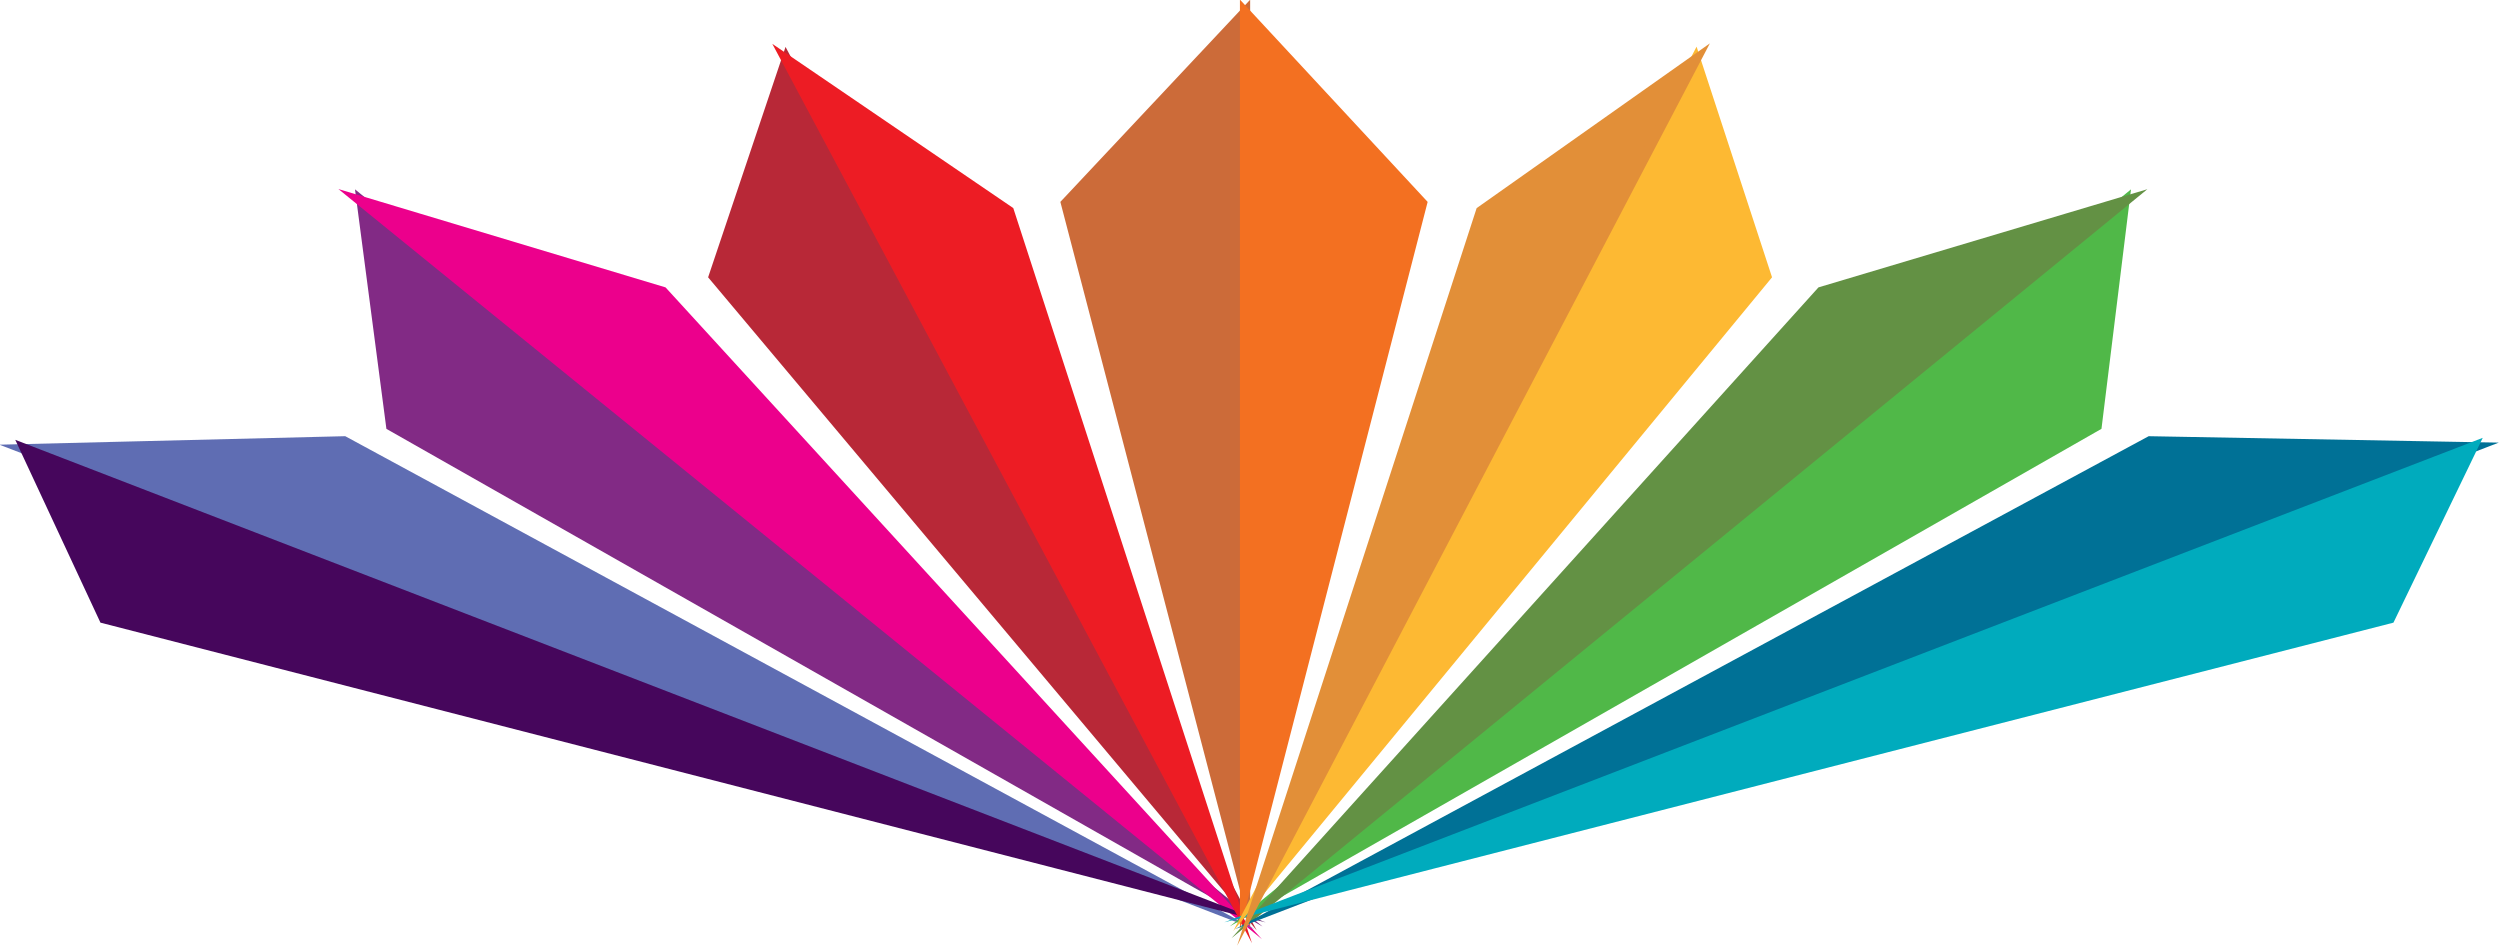
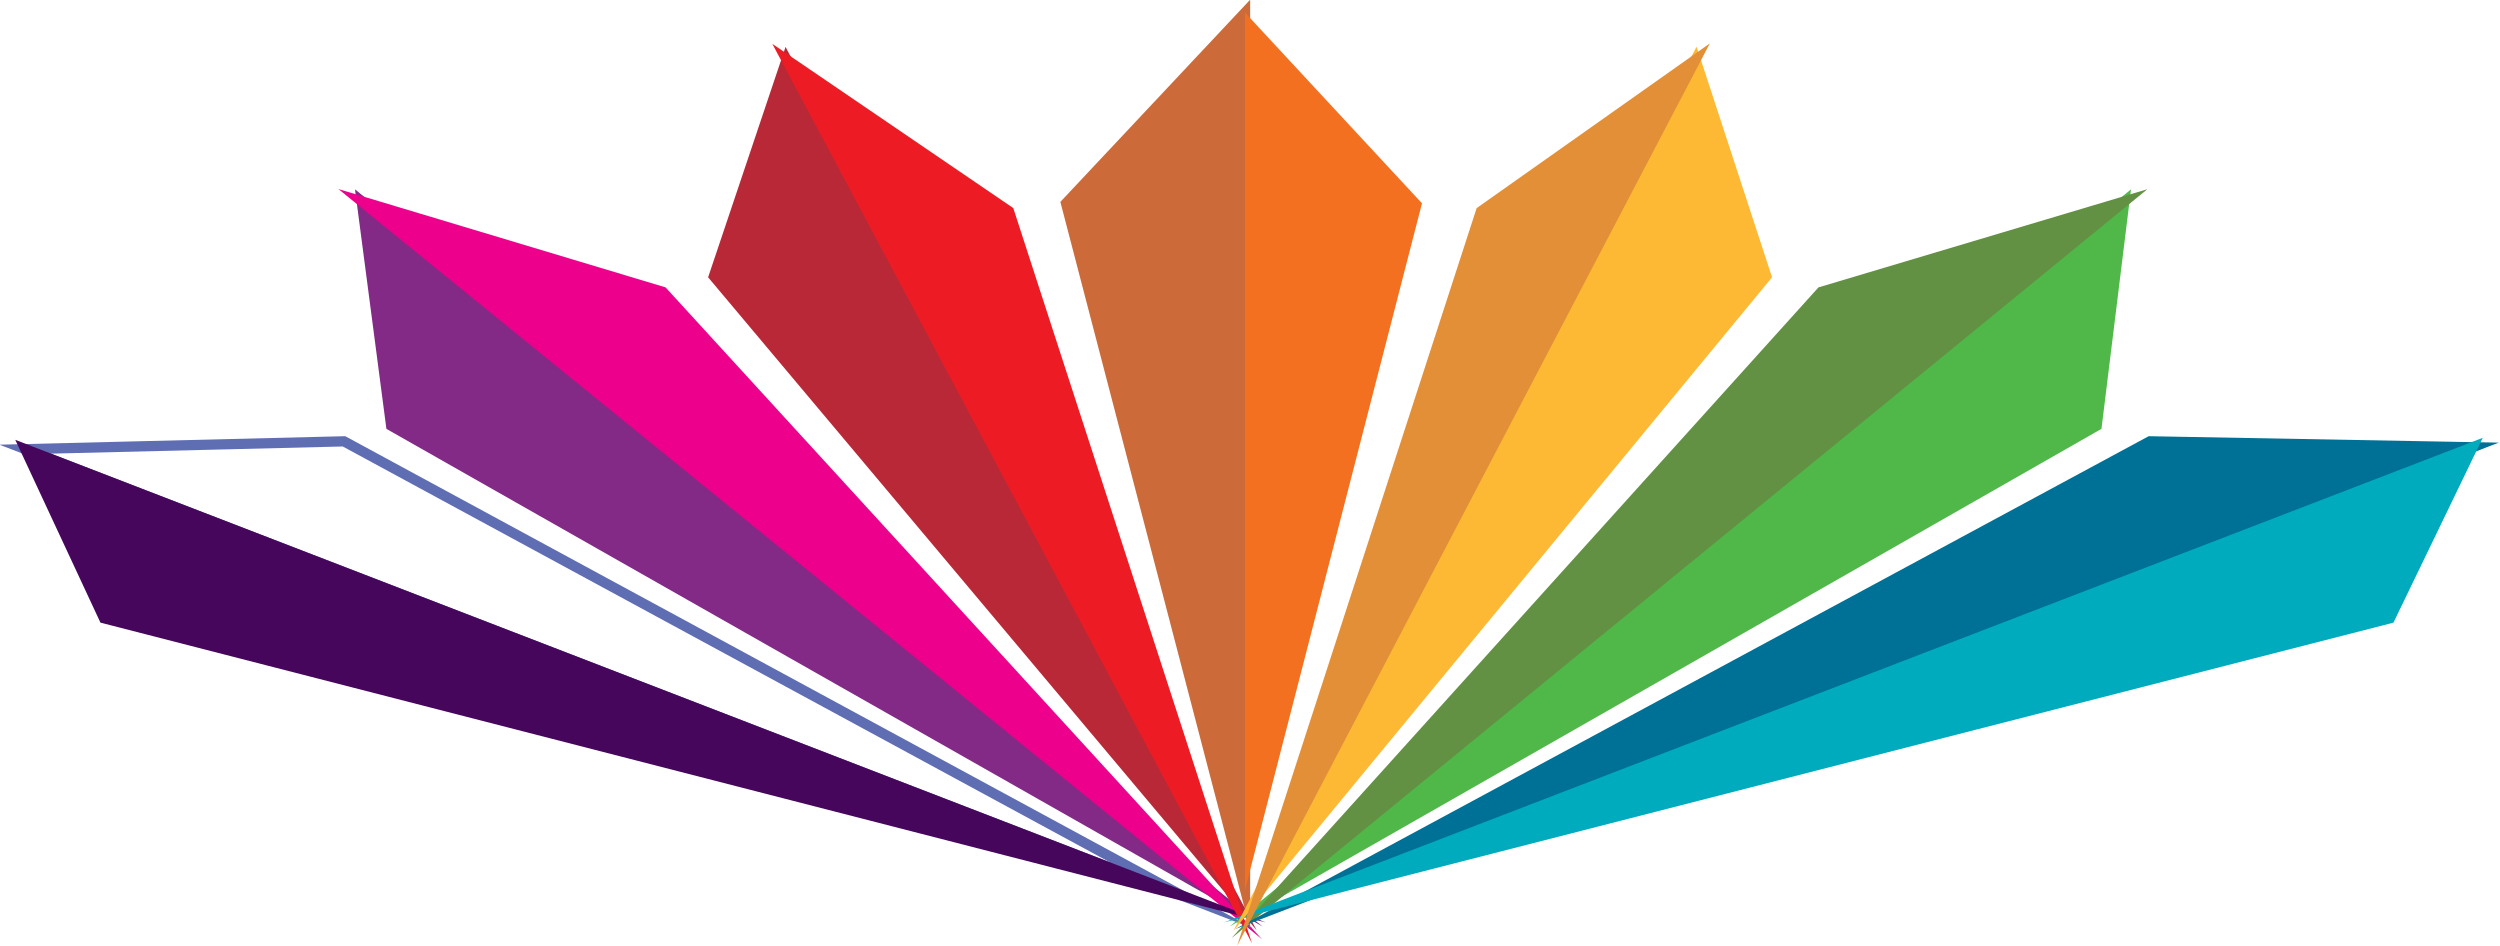
<svg xmlns="http://www.w3.org/2000/svg" version="1.2" viewBox="0 0 1564 592" width="1564" height="592">
  <title>MCG</title>
  <style>
		.s0 { fill: #cc6b39 } 
		.s1 { fill: none;stroke: #cc6b39;stroke-miterlimit:50;stroke-width: 6.4 } 
		.s2 { fill: #822a85 } 
		.s3 { fill: none;stroke: #822a85;stroke-miterlimit:50;stroke-width: 6.4 } 
		.s4 { fill: #ec008c } 
		.s5 { fill: none;stroke: #ec008c;stroke-miterlimit:50;stroke-width: 6.4 } 
		.s6 { fill: #5f6db3 } 
		.s7 { fill: none;stroke: #5f6db3;stroke-miterlimit:50;stroke-width: 6.4 } 
		.s8 { fill: #46065c } 
		.s9 { fill: none;stroke: #46065c;stroke-miterlimit:50;stroke-width: 6.4 } 
		.s10 { fill: #b82837 } 
		.s11 { fill: none;stroke: #b82837;stroke-miterlimit:50;stroke-width: 6.4 } 
		.s12 { fill: #ed1c24 } 
		.s13 { fill: none;stroke: #ed1c24;stroke-miterlimit:50;stroke-width: 6.4 } 
		.s14 { fill: #f37021 } 
		.s15 { fill: none;stroke: #f37021;stroke-miterlimit:50;stroke-width: 6.4 } 
		.s16 { fill: #50b848 } 
		.s17 { fill: none;stroke: #50b848;stroke-miterlimit:50;stroke-width: 6.4 } 
		.s18 { fill: #639144 } 
		.s19 { fill: none;stroke: #639144;stroke-miterlimit:50;stroke-width: 6.4 } 
		.s20 { fill: #007196 } 
		.s21 { fill: none;stroke: #007196;stroke-miterlimit:50;stroke-width: 6.4 } 
		.s22 { fill: #00abbd } 
		.s23 { fill: none;stroke: #00abbd;stroke-miterlimit:50;stroke-width: 6.4 } 
		.s24 { fill: #fdb933 } 
		.s25 { fill: none;stroke: #fdb933;stroke-miterlimit:50;stroke-width: 6.4 } 
		.s26 { fill: #e28f38 } 
		.s27 { fill: none;stroke: #e28f38;stroke-miterlimit:50;stroke-width: 6.4 } 
	</style>
  <path id="l" class="s0" d="m778.9 7.9l-112 119.3 112 429.4z" />
  <path id="l" class="s1" d="m778.9 7.9l-112 119.3 112 429.4z" />
  <path id="m" class="s2" d="m226.3 126l18.4 140.3 513.2 291.5z" />
  <path id="m" class="s3" d="m226.3 126l18.4 140.3 513.2 291.5z" />
  <path id="n" class="s4" d="m757.9 557.8l-343.3-375.2-188.3-56.6z" />
  <path id="n" class="s5" d="m757.9 557.8l-343.3-375.2-188.3-56.6z" />
-   <path id="o" class="s6" d="m739.5 560.3l-524.3-284.2-199.4 4.9z" />
  <path id="o" class="s7" d="m739.5 560.3l-524.3-284.2-199.4 4.9z" />
  <path id="p" class="s8" d="m15.8 281l49.3 105.8 674.4 173.5z" />
  <path id="p" class="s9" d="m15.8 281l49.3 105.8 674.4 173.5z" />
  <path id="q" class="s10" d="m492.1 37.4l-45.5 135.4 322.4 383.8z" />
  <path id="q" class="s11" d="m492.1 37.4l-45.5 135.4 322.4 383.8z" />
  <path id="r" class="s12" d="m769 556.6l-137.8-424.4-139.1-94.8z" />
  <path id="r" class="s13" d="m769 556.6l-137.8-424.4-139.1-94.8z" />
  <path id="s" class="s14" d="m778.9 7.9l110.7 119.3-110.7 429.4z" />
-   <path id="s" class="s15" d="m778.9 7.9l110.7 119.3-110.7 429.4z" />
  <path id="t" class="s16" d="m1329 126l-17.3 140.3-510.7 291.5z" />
  <path id="t" class="s17" d="m1329 126l-17.3 140.3-510.7 291.5z" />
  <path id="u" class="s18" d="m801 557.8l338.4-375.2 189.6-56.6z" />
  <path id="u" class="s19" d="m801 557.8l338.4-375.2 189.6-56.6z" />
  <path id="v" class="s20" d="m818.2 560.3l526.8-284.2 201.8 3.7z" />
  <path id="v" class="s21" d="m818.2 560.3l526.8-284.2 201.8 3.7z" />
  <path id="w" class="s22" d="m1546.8 279.8l-51.7 107-676.9 173.5z" />
  <path id="w" class="s23" d="m1546.8 279.8l-51.7 107-676.9 173.5z" />
  <path id="x" class="s24" d="m1060.7 37.4l44.3 135.4-316.3 383.8z" />
  <path id="x" class="s25" d="m1060.7 37.4l44.3 135.4-316.3 383.8z" />
  <path id="y" class="s26" d="m788.7 556.6l137.8-424.4 134.2-94.8z" />
  <path id="y" class="s27" d="m788.7 556.6l137.8-424.4 134.2-94.8z" />
</svg>